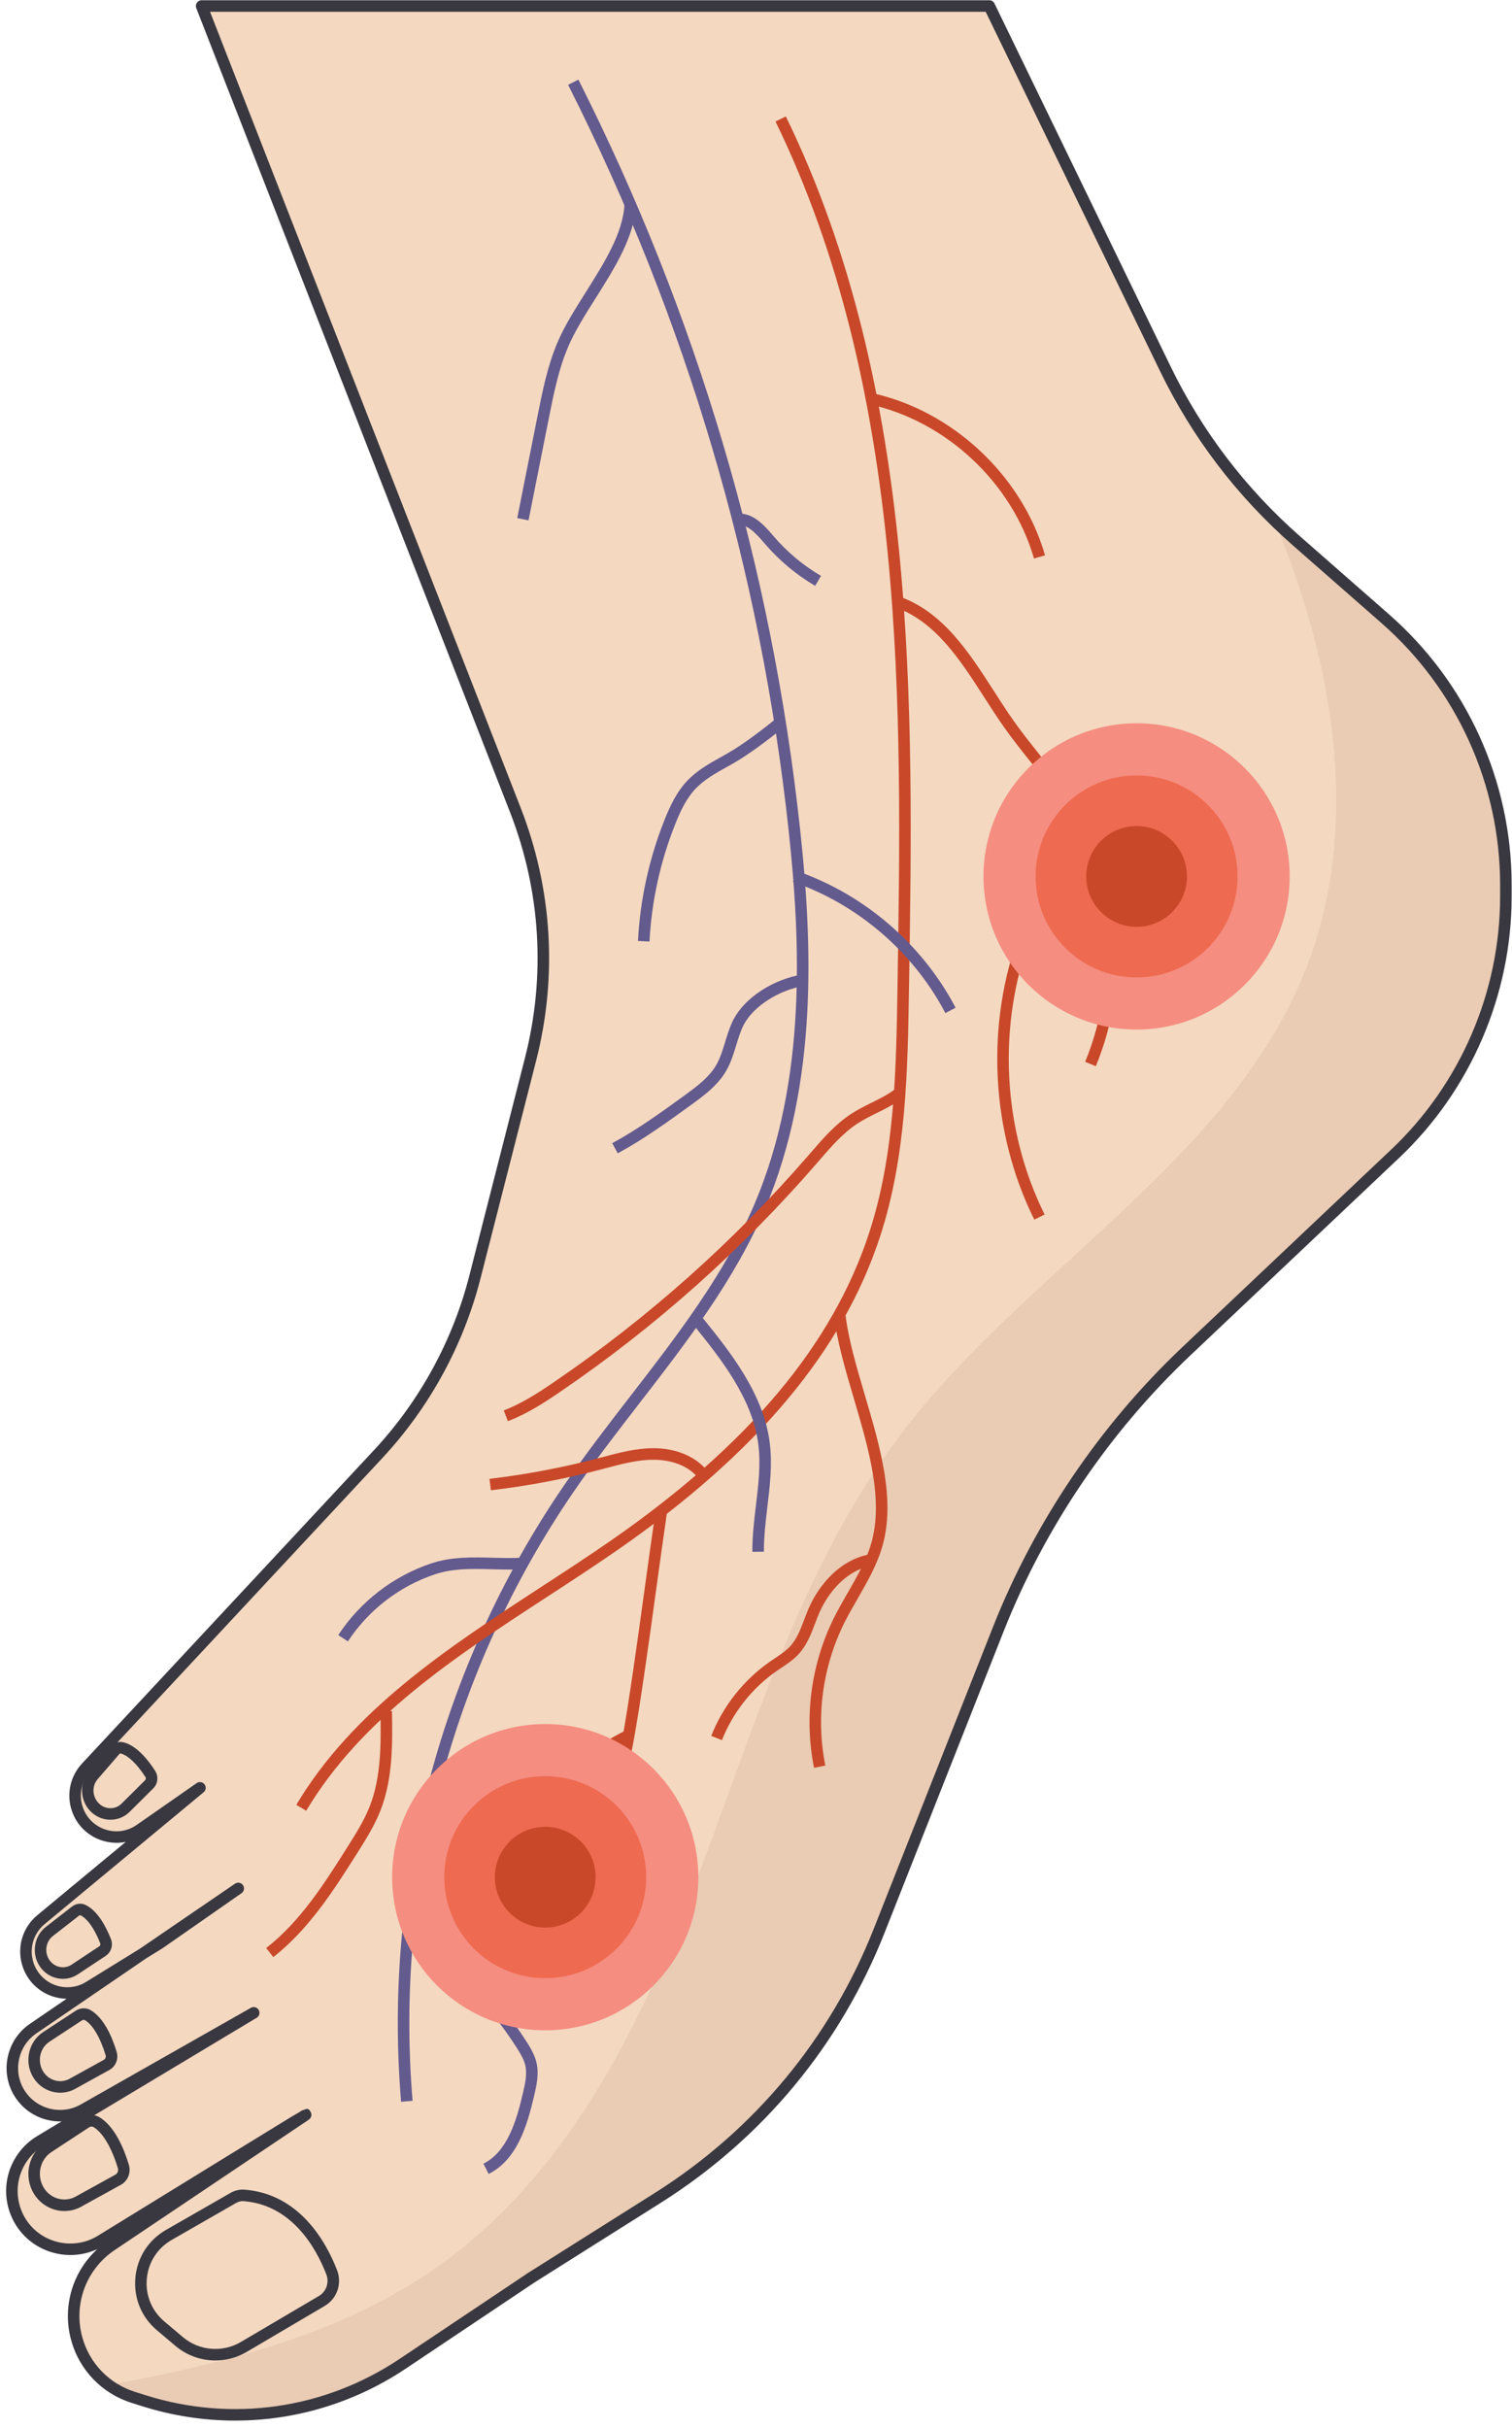
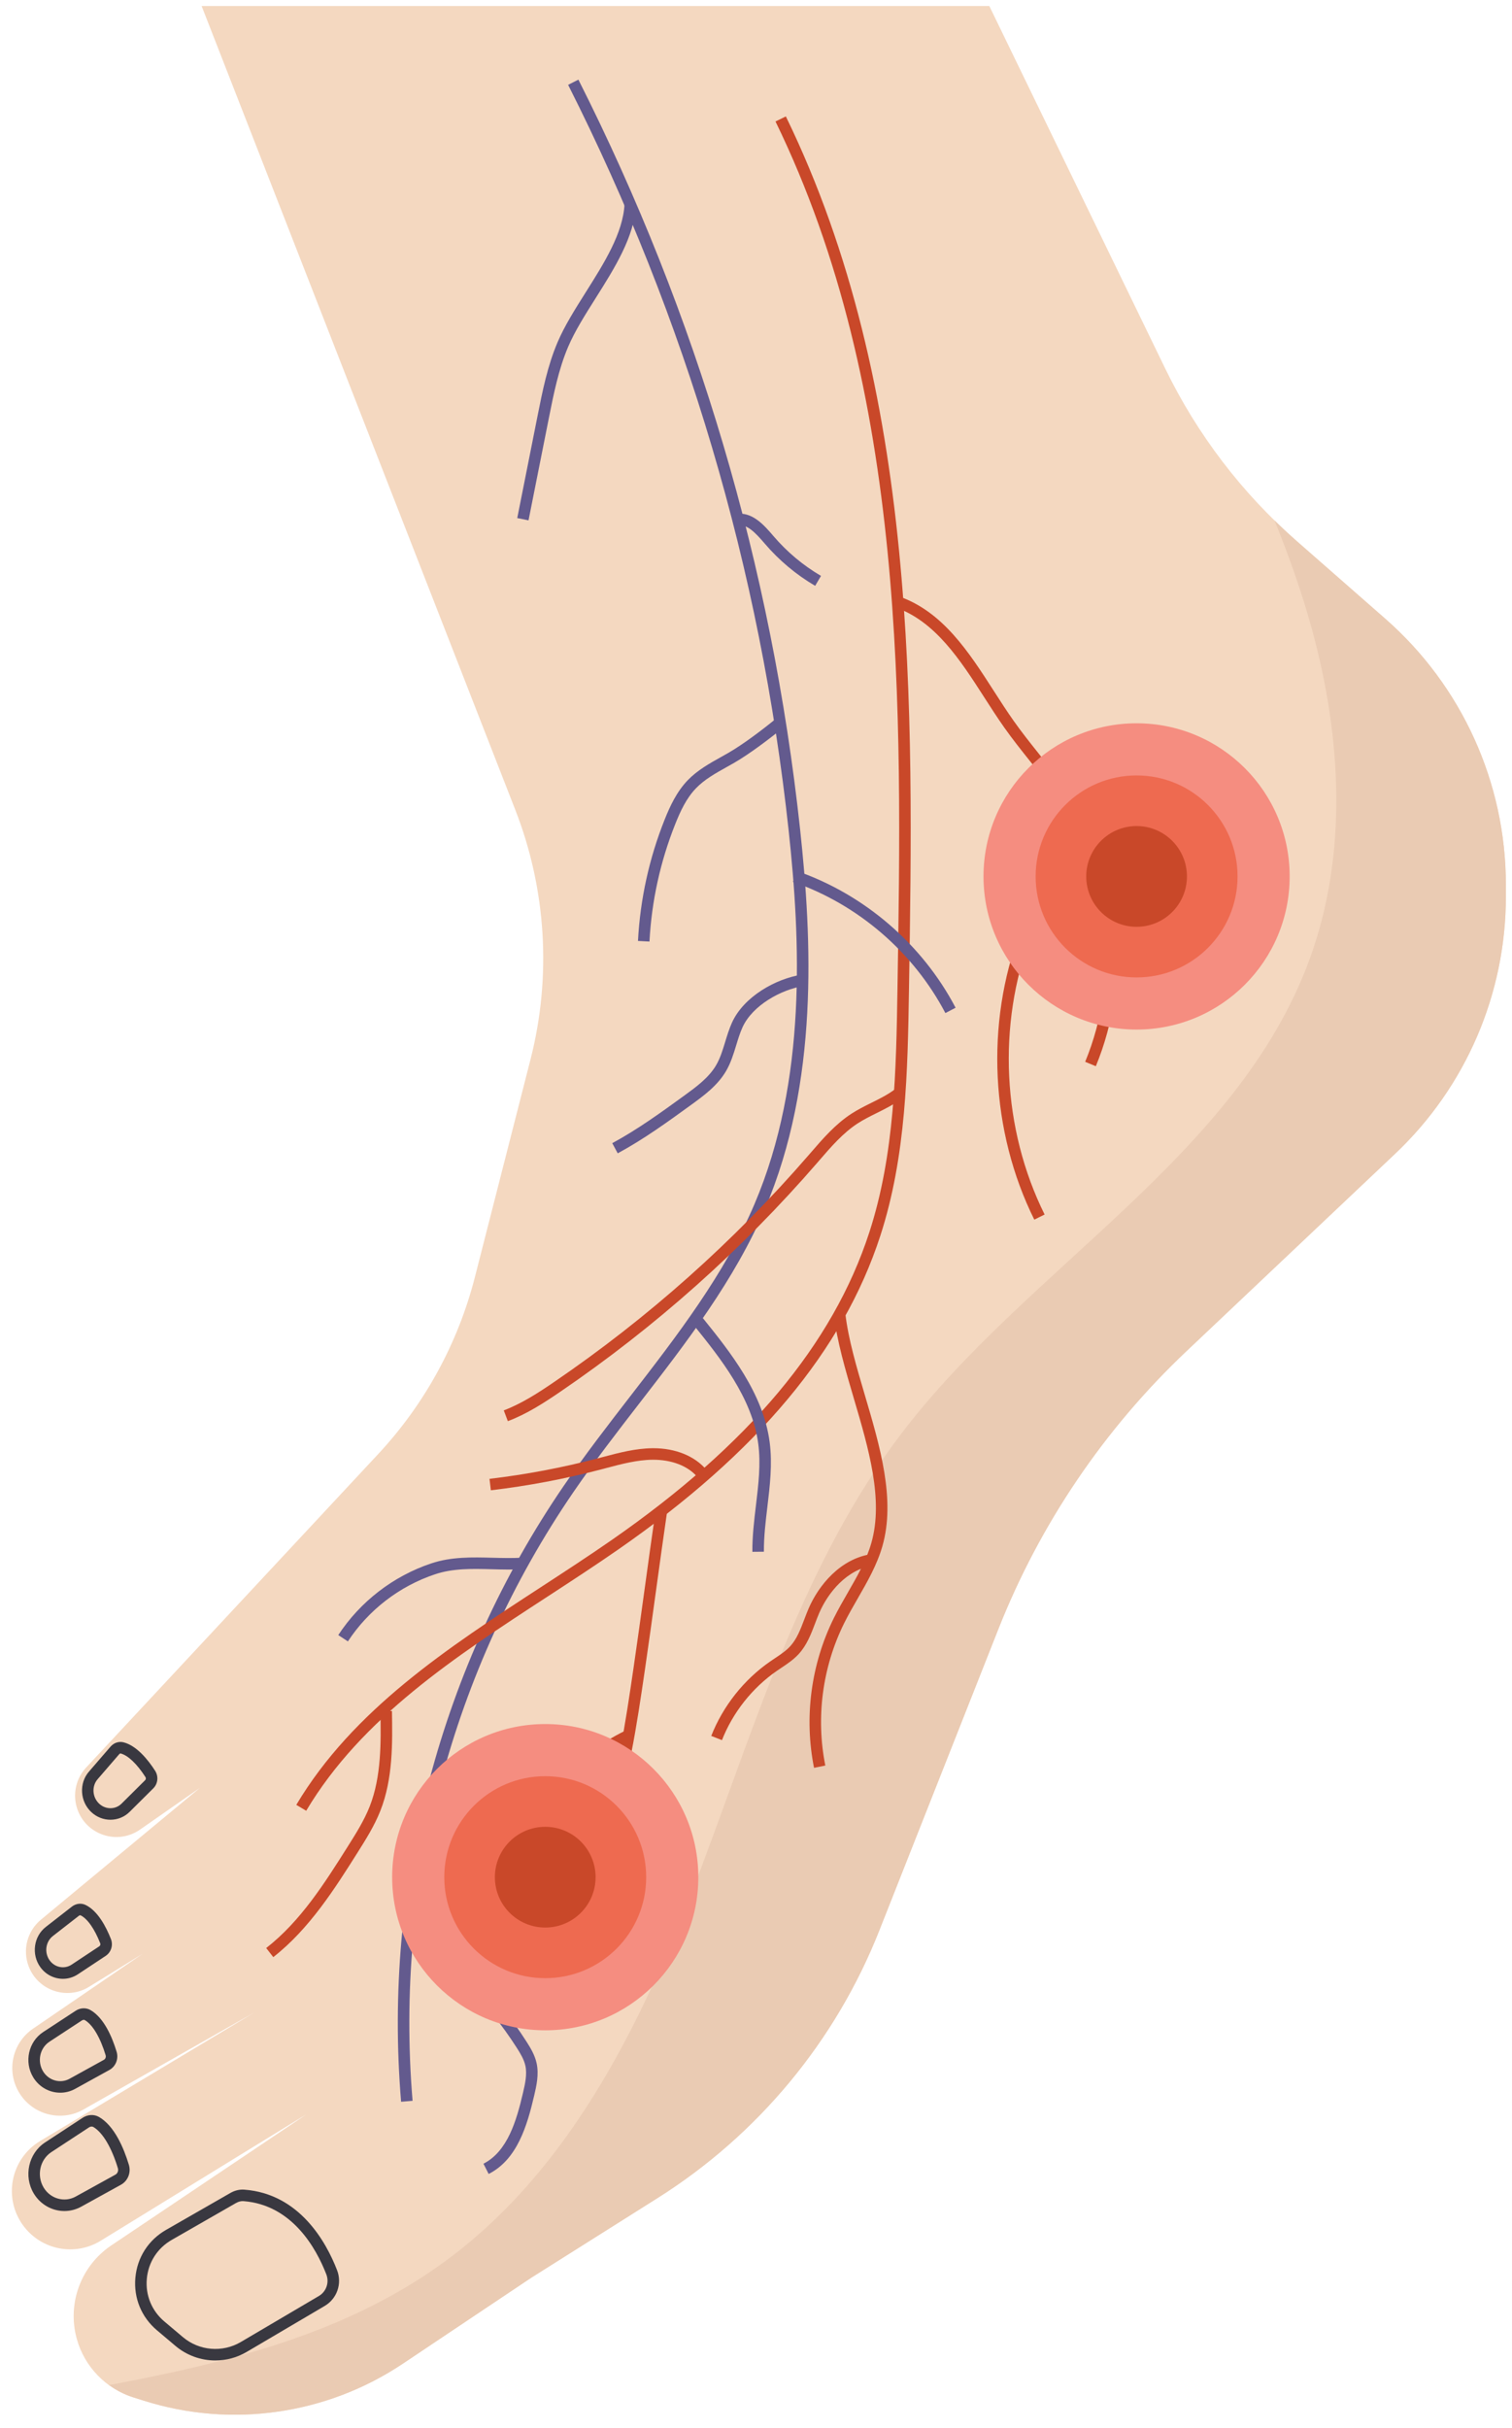
<svg xmlns="http://www.w3.org/2000/svg" data-name="Layer 1" height="421.5" preserveAspectRatio="xMidYMid meet" version="1.0" viewBox="118.2 47.4 262.6 421.5" width="262.6" zoomAndPan="magnify">
  <g>
    <g id="change1_1">
      <path d="m153.215,48.441l54.481,139.56c5.389,13.805,6.314,28.952,2.645,43.309l-9.654,37.776c-2.939,11.502-8.721,22.081-16.815,30.765l-50.703,54.402c-1.792,1.922-2.39,4.67-1.559,7.163h0c1.516,4.548,6.98,6.36,10.913,3.619l10.4-7.249-27.617,22.893c-2.38,1.973-3.232,5.247-2.116,8.13h0c1.623,4.193,6.653,5.884,10.48,3.523l12.185-7.518,13.722-9.564-35.633,24.343c-3.586,2.45-4.67,7.255-2.482,11.007h0c2.285,3.918,7.297,5.269,11.241,3.03l29.56-16.784-37.081,22.249c-5.119,3.072-6.486,9.882-2.947,14.69h0c3.123,4.244,8.977,5.386,13.466,2.625,12.738-7.836,36.258-22.301,35.577-21.847-.656.437-21.461,14.41-33.743,22.659-5.282,3.548-7.7,10.074-6.007,16.208h0c1.334,4.837,5.03,8.668,9.816,10.174l1.879.592c15.181,4.779,31.712,2.411,44.94-6.44l22.281-14.907,21.959-13.846c17.441-10.998,30.927-27.262,38.505-46.438l20.658-52.276c7.227-18.289,18.378-34.77,32.666-48.283l36.289-34.319c12.267-11.602,19.218-27.742,19.218-44.626v-2.043c0-17.694-7.63-34.528-20.936-46.191l-15.388-13.488c-9.537-8.359-17.303-18.543-22.84-29.952l-30.553-62.946h-136.802Z" fill="#f4d8c0" />
    </g>
    <g id="change2_1">
      <path d="m358.799,154.828l-15.388-13.488c-1.32-1.157-2.598-2.357-3.849-3.582,2.529,6.244,4.778,12.597,6.551,19.104,5.084,18.657,6.188,38.93-.472,57.084-12.577,34.28-48.786,53.284-70.896,82.343-16.764,22.031-24.919,49.19-34.662,75.103-9.743,25.913-22.274,52.277-44.619,68.62-17.025,12.452-37.36,17.522-58.311,21.462,1.264.911,2.663,1.651,4.19,2.131l1.879.592c15.181,4.779,31.712,2.411,44.94-6.44l22.281-14.907,21.958-13.846c17.441-10.998,30.927-27.263,38.505-46.438l20.658-52.276c7.227-18.289,18.378-34.77,32.666-48.283l36.289-34.319c12.267-11.602,19.218-27.742,19.218-44.626v-2.043c0-17.694-7.63-34.528-20.936-46.191Z" fill="#eacbb3" />
    </g>
    <g id="change3_1">
-       <path d="m159.049,467.642c-5.396,0-10.827-.822-16.128-2.491l-1.879-.592c-5.131-1.615-9.049-5.675-10.48-10.861-1.595-5.783.22-11.873,4.541-15.832-4.726,2.199-10.524.794-13.674-3.487-1.853-2.519-2.563-5.721-1.948-8.786.615-3.065,2.505-5.746,5.186-7.354l4.233-2.54c-3.316.095-6.54-1.57-8.302-4.593-2.44-4.186-1.218-9.604,2.782-12.337l6.387-4.363c-.833-.014-1.67-.155-2.481-.428-2.314-.778-4.146-2.53-5.028-4.807-1.273-3.289-.304-7.011,2.411-9.261l15.367-12.738c-1.37.277-2.807.196-4.189-.263-2.471-.82-4.361-2.706-5.184-5.176-.948-2.843-.267-5.97,1.776-8.161l50.703-54.402c7.956-8.538,13.689-19.025,16.578-30.331l9.654-37.776c3.64-14.241,2.738-29.006-2.607-42.698l-54.48-139.56c-.12-.308-.081-.655.106-.928.187-.273.495-.436.826-.436h136.802c.383,0,.732.219.899.563l30.553,62.946c5.509,11.35,13.113,21.32,22.6,29.636l15.388,13.488c13.521,11.852,21.277,28.962,21.277,46.942v2.043c0,17.083-7.119,33.614-19.531,45.353l-36.289,34.319c-14.085,13.322-25.297,29.894-32.422,47.924l-20.658,52.275c-7.708,19.506-21.16,35.729-38.902,46.916l-21.958,13.847-22.257,14.893c-8.933,5.977-19.232,9.053-29.668,9.053Zm12.495-54.11c.28,0,.402.19.59.483.294.459.152,1.079-.301,1.382-.566.377-15.961,10.716-28.332,19.024l-5.409,3.633c-4.93,3.312-7.181,9.384-5.601,15.112,1.25,4.53,4.671,8.076,9.153,9.486l1.879.592c14.973,4.713,31.039,2.411,44.083-6.317l22.28-14.907,21.981-13.861c17.379-10.959,30.557-26.852,38.108-45.96l20.658-52.275c7.232-18.3,18.612-35.121,32.909-48.642l36.289-34.319c12.015-11.362,18.905-27.363,18.905-43.899v-2.043c0-17.404-7.507-33.966-20.595-45.438l-15.388-13.488c-9.689-8.493-17.455-18.676-23.081-30.267l-30.28-62.383h-134.712l53.948,138.196c5.498,14.084,6.426,29.271,2.682,43.92l-9.654,37.776c-2.971,11.629-8.868,22.417-17.052,31.199l-50.703,54.402c-1.543,1.656-2.057,4.018-1.341,6.165.622,1.866,2.049,3.292,3.916,3.911,1.868.618,3.863.329,5.477-.796l10.4-7.249c.44-.306,1.042-.212,1.368.215.325.427.255,1.033-.158,1.375l-27.617,22.893c-2.052,1.701-2.784,4.514-1.822,7,.666,1.721,2.051,3.044,3.8,3.632,1.75.589,3.652.37,5.222-.6l9.304-5.74,16.565-11.316c.455-.31,1.074-.195,1.387.258.312.453.2,1.074-.251,1.388l-13.722,9.564-2.867,1.77-19.051,13.015c-3.138,2.144-4.097,6.395-2.183,9.678,2,3.428,6.433,4.622,9.884,2.663l29.56-16.784c.476-.271,1.081-.108,1.357.366.276.473.12,1.08-.349,1.361l-37.082,22.249c-2.199,1.32-3.75,3.519-4.254,6.033s.078,5.142,1.598,7.207c2.792,3.794,8.124,4.834,12.136,2.366,6.276-3.861,15.171-9.332,22.498-13.834,3.664-2.251,6.936-4.26,9.293-5.705,1.535-.941,2.561-1.57,3.267-1.96.272-.182.439-.294.49-.328l.035.053c.365-.177.607-.254.786-.254Z" fill="#393840" />
-     </g>
+       </g>
    <g id="change3_2">
      <path d="m155.598,457.201c-2.48,0-4.946-.856-6.927-2.528l-3.211-2.71h0c-2.7-2.279-4.066-5.604-3.749-9.123.317-3.519,2.257-6.545,5.322-8.304l11.176-6.413c.768-.441,1.606-.641,2.424-.578,9.577.728,14.201,9.066,16.105,13.973.907,2.336.003,4.951-2.147,6.218l-13.548,7.981c-1.688.994-3.57,1.482-5.444,1.482Zm-8.849-6.766l3.211,2.71c2.83,2.389,6.876,2.73,10.065.85l13.548-7.981c1.303-.767,1.849-2.353,1.298-3.771-1.734-4.467-5.909-12.058-14.392-12.702-.417-.028-.859.079-1.278.319l-11.176,6.412c-2.49,1.429-4.067,3.889-4.325,6.749-.258,2.86.853,5.562,3.047,7.415h0Z" fill="#393840" />
    </g>
    <g id="change3_3">
      <path d="m129.384,431.258c-2.096,0-4.14-1.089-5.315-3.039h0c-1.806-2.997-.929-6.974,1.955-8.865l6.532-4.284c.895-.587,1.992-.637,2.86-.13,2.667,1.555,4.283,5.373,5.169,8.301.405,1.336-.175,2.789-1.379,3.453l-6.896,3.807c-.929.513-1.934.757-2.927.757Zm4.736-14.664c-.152,0-.317.05-.467.148l-6.532,4.285c-1.996,1.309-2.597,4.072-1.339,6.16h0c1.174,1.949,3.616,2.635,5.562,1.562l6.897-3.807c.383-.211.564-.683.431-1.123-1.09-3.602-2.644-6.209-4.263-7.153-.084-.049-.184-.073-.289-.073Z" fill="#393840" />
    </g>
    <g id="change3_4">
      <path d="m128.662,410.716c-1.855,0-3.664-.963-4.703-2.688-1.596-2.648-.82-6.163,1.729-7.834l5.636-3.696c.816-.536,1.818-.581,2.613-.116,2.338,1.363,3.75,4.69,4.521,7.241.368,1.214-.16,2.534-1.254,3.139l-5.95,3.284c-.823.454-1.713.671-2.592.671Zm4.087-12.652c-.105,0-.223.036-.328.105l-5.636,3.696c-1.662,1.09-2.161,3.391-1.113,5.13h0c.975,1.618,3.002,2.187,4.615,1.298l5.95-3.284c.274-.151.403-.491.307-.808-.931-3.076-2.249-5.296-3.616-6.093-.051-.03-.113-.044-.18-.044Z" fill="#393840" />
    </g>
    <g id="change3_5">
      <path d="m129.126,390.943c-1.498,0-2.976-.71-3.928-2.035-1.583-2.202-1.153-5.33.958-6.973l4.53-3.525c.702-.545,1.609-.657,2.365-.295,2.123,1.018,3.57,3.778,4.411,5.915.421,1.071.04,2.302-.905,2.929l-4.826,3.197c-.802.532-1.708.788-2.605.788Zm3-11.038c-.063,0-.144.03-.212.083l-4.529,3.525c-1.273.991-1.525,2.888-.562,4.228h0c.892,1.241,2.563,1.57,3.804.748l4.826-3.197c.164-.109.227-.332.148-.53-.988-2.511-2.233-4.277-3.414-4.843-.018-.008-.039-.013-.062-.013Z" fill="#393840" />
    </g>
    <g id="change3_6">
      <path d="m137.384,363.326c-1.184,0-2.375-.439-3.319-1.319h0c-1.983-1.851-2.173-5.002-.424-7.026l3.753-4.343c.582-.672,1.447-.961,2.262-.752,2.28.583,4.24,3.007,5.482,4.938.623.967.491,2.25-.314,3.049l-4.108,4.08c-.921.915-2.123,1.373-3.332,1.373Zm-1.955-2.782c1.118,1.044,2.821,1.04,3.877-.01l4.107-4.08c.139-.139.157-.369.042-.548-1.461-2.271-3.026-3.759-4.296-4.083-.066-.016-.177.034-.253.123l-3.752,4.343c-1.055,1.221-.932,3.13.275,4.256h0Z" fill="#393840" />
    </g>
  </g>
  <g id="change4_1">
    <path d="m187.862,412.286c-3.159-37.729,6.879-75.714,28.266-106.956,3.641-5.318,7.661-10.517,11.549-15.544,8.048-10.405,16.369-21.165,21.567-33.361,9.151-21.467,7.972-45.952,5.922-64.886-4.897-45.244-17.781-88.784-38.296-129.409l1.785-.902c20.623,40.842,33.576,84.612,38.499,130.097,2.076,19.175,3.263,43.992-6.07,65.886-5.3,12.432-13.7,23.294-21.825,33.8-3.87,5.004-7.873,10.18-11.48,15.449-21.127,30.864-31.044,68.389-27.924,105.661l-1.992.166Z" fill="#635a8e" />
  </g>
  <g id="change5_3">
    <path d="m171.378,361.767l-1.719-1.023c9.843-16.532,26.419-27.332,42.449-37.777,4.077-2.657,8.294-5.404,12.307-8.189,23.804-16.523,38.445-33.998,44.763-53.422,4.425-13.604,4.662-28.173,4.892-42.263.788-48.588,1.682-103.659-21.185-150.604l1.799-.875c23.075,47.373,22.178,102.698,21.386,151.512-.231,14.236-.472,28.959-4.989,42.849-6.458,19.854-21.349,37.664-45.524,54.445-4.037,2.802-8.266,5.558-12.355,8.223-15.84,10.32-32.218,20.992-41.822,37.125Z" fill="#c94829" />
  </g>
  <g id="change5_4">
    <path d="m210.805,385.357c-.257,0-.514-.022-.771-.068l.348-1.969c1.773.312,3.446-1.586,4.538-3.234,2.93-4.427,5.372-9.38,7.258-14.722,3.232-9.149,4.668-18.949,6.057-28.426.642-4.383,1.283-9.041,1.925-13.699.642-4.664,1.284-9.329,1.927-13.716l1.979.289c-.642,4.383-1.283,9.041-1.925,13.699-.642,4.664-1.284,9.329-1.927,13.716-1.402,9.572-2.852,19.471-6.148,28.803-1.941,5.496-4.457,10.597-7.477,15.159-1.834,2.77-3.775,4.168-5.782,4.168Z" fill="#c94829" />
  </g>
  <g id="change5_5">
    <path d="m206.4,294.128l-.707-1.871c3.137-1.184,6.02-3.069,8.704-4.899,16.371-11.162,31.251-24.416,44.225-39.393l.411-.475c2.097-2.426,4.265-4.935,7.039-6.736,1.125-.729,2.322-1.325,3.48-1.9,1.473-.731,2.862-1.422,4.094-2.357l1.211,1.592c-1.383,1.051-2.924,1.816-4.414,2.557-1.159.576-2.254,1.12-3.281,1.787-2.536,1.646-4.61,4.046-6.616,6.366l-.412.478c-13.087,15.105-28.096,28.475-44.609,39.734-2.784,1.898-5.782,3.857-9.124,5.118Z" fill="#c94829" />
  </g>
  <g id="change5_6">
    <path d="m259.579,354.311c-1.751-8.749-.534-17.97,3.425-25.964.755-1.523,1.613-3.014,2.443-4.455,1.655-2.874,3.218-5.589,4.086-8.618,2.15-7.518-.485-16.438-3.035-25.066-1.444-4.887-2.938-9.94-3.475-14.575l1.986-.23c.518,4.464,1.921,9.212,3.406,14.238,2.631,8.902,5.351,18.107,3.039,26.185-.935,3.265-2.633,6.214-4.274,9.065-.815,1.414-1.658,2.877-2.384,4.344-3.765,7.601-4.921,16.367-3.257,24.685l-1.961.393Z" fill="#c94829" />
  </g>
  <g id="change5_7">
    <path d="m308.52,232.506l-1.85-.764c6.044-14.639,4.387-31.948-4.323-45.175-1.618-2.457-3.499-4.816-5.317-7.098-1.48-1.857-3.012-3.778-4.412-5.763-1.193-1.691-2.354-3.497-3.478-5.243-4.173-6.489-8.488-13.2-15.468-15.636l.658-1.889c7.631,2.663,12.136,9.668,16.491,16.442,1.111,1.729,2.261,3.516,3.431,5.172,1.366,1.937,2.879,3.834,4.341,5.669,1.847,2.316,3.756,4.712,5.424,7.245,9.07,13.771,10.795,31.795,4.503,47.038Z" fill="#c94829" />
  </g>
  <g id="change5_8">
    <path d="m243.587,349.507l-1.861-.732c2.032-5.169,5.664-9.758,10.228-12.922.275-.19.555-.377.835-.564.99-.661,1.926-1.285,2.662-2.092,1.149-1.258,1.776-2.912,2.441-4.662.236-.624.474-1.248.734-1.854,1.751-4.074,5.551-8.704,10.968-9.479l.283,1.98c-4.598.657-7.877,4.713-9.413,8.288-.25.581-.476,1.178-.702,1.775-.702,1.849-1.428,3.761-2.835,5.301-.9.986-1.982,1.708-3.028,2.407-.271.18-.54.36-.807.545-4.241,2.939-7.616,7.205-9.505,12.01Z" fill="#c94829" />
  </g>
  <g id="change5_9">
    <path d="m210.267,369.027l-1.881-.678c3.185-8.838,9.847-16.28,18.278-20.419l.881,1.795c-7.97,3.913-14.268,10.948-17.278,19.302Z" fill="#c94829" />
  </g>
  <g id="change4_2">
    <path d="m203.068,424.823l-.904-1.783c4.182-2.119,5.735-7.453,6.864-12.286.353-1.51.753-3.221.414-4.743-.24-1.077-.862-2.109-1.479-3.074-5.052-7.896-11.846-14.817-19.646-20.017l1.109-1.664c8.028,5.352,15.021,12.476,20.222,20.603.713,1.115,1.436,2.321,1.746,3.718.438,1.968-.037,4-.419,5.633-1.23,5.272-2.959,11.107-7.907,13.614Z" fill="#635a8e" />
  </g>
  <g id="change4_3">
    <path d="m178.622,332.364l-1.672-1.098c3.819-5.823,9.561-10.245,16.166-12.45,3.481-1.164,7.105-1.07,10.609-.977,1.712.044,3.481.09,5.194-.013l.121,1.996c-1.801.11-3.616.062-5.368.016-3.484-.09-6.775-.178-9.924.874-6.18,2.063-11.552,6.201-15.127,11.651Z" fill="#635a8e" />
  </g>
  <g id="change4_4">
    <path d="m225.484,247.626l-.949-1.76c4.396-2.373,8.536-5.378,12.54-8.283,1.968-1.429,4.198-3.048,5.474-5.21.727-1.23,1.15-2.618,1.599-4.087.334-1.098.681-2.232,1.169-3.32,2.046-4.56,7.643-7.654,12.114-8.354l.309,1.977c-3.842.602-8.862,3.328-10.599,7.196-.437.974-.749,1.999-1.08,3.085-.463,1.517-.941,3.085-1.789,4.521-1.487,2.52-3.896,4.269-6.021,5.812-4.058,2.943-8.252,5.987-12.766,8.424Z" fill="#635a8e" />
  </g>
  <g id="change4_5">
    <path d="m259.774,149.107c-3.315-1.948-6.264-4.418-8.761-7.339-1.646-1.924-3.141-3.489-4.758-3.137l-.422-1.955c2.912-.628,5.103,1.926,6.699,3.792,2.354,2.752,5.131,5.078,8.255,6.914l-1.014,1.725Z" fill="#635a8e" />
  </g>
  <g id="change4_6">
    <path d="m231,210.863l-1.998-.105c.383-7.238,1.939-14.324,4.628-21.06.901-2.26,2.083-4.841,4.01-6.838,1.68-1.742,3.778-2.913,5.807-4.045.416-.232.832-.465,1.242-.701,2.597-1.492,6.125-4.169,8.357-6.008l1.271,1.545c-2.293,1.887-5.929,4.643-8.632,6.197-.418.24-.841.477-1.265.713-1.988,1.11-3.867,2.159-5.342,3.688-1.682,1.743-2.721,4.006-3.592,6.19-2.607,6.532-4.117,13.403-4.487,20.424Z" fill="#635a8e" />
  </g>
  <g id="change4_7">
    <path d="m209.994,137.738l-1.961-.391,3.543-17.816c.842-4.236,1.714-8.616,3.46-12.711,1.216-2.85,3.014-5.699,4.917-8.715,3.172-5.025,6.452-10.222,6.711-15.249l1.998.104c-.287,5.549-3.708,10.97-7.018,16.213-1.859,2.946-3.615,5.729-4.769,8.433-1.665,3.903-2.516,8.18-3.339,12.316l-3.543,17.816Z" fill="#635a8e" />
  </g>
  <g id="change5_10">
-     <path d="m297.777,144.365c-3.777-13.152-15.305-23.922-28.684-26.798l.42-1.955c14.08,3.026,26.211,14.359,30.186,28.2l-1.922.553Z" fill="#c94829" />
-   </g>
+     </g>
  <g id="change5_11">
    <path d="m297.833,259.141c-7.605-15.314-8.521-34.003-2.45-49.99.609-1.604,1.363-3.328,2.163-5.154,2.58-5.896,5.505-12.58,4.648-17.817l1.975-.322c.951,5.82-2.1,12.791-4.791,18.941-.789,1.803-1.534,3.506-2.126,5.063-5.876,15.475-4.989,33.565,2.372,48.391l-1.791.889Z" fill="#c94829" />
  </g>
  <g id="change4_8">
    <path d="m282.391,223.282c-5.543-10.57-15.19-18.873-26.467-22.78l.654-1.891c11.753,4.072,21.807,12.726,27.584,23.741l-1.771.93Z" fill="#635a8e" />
  </g>
  <g id="change5_12">
    <path d="m203.45,306.129l-.234-1.986c6.304-.744,12.616-1.936,18.761-3.543l.967-.255c2.767-.733,5.628-1.492,8.585-1.521.052,0,.104,0,.155,0,3.819,0,7.155,1.351,9.173,3.719l-1.523,1.297c-1.658-1.947-4.474-3.036-7.785-3.015-2.707.025-5.444.752-8.093,1.454l-.973.257c-6.233,1.63-12.637,2.839-19.032,3.594Z" fill="#c94829" />
  </g>
  <g id="change5_13">
    <path d="m165.663,387.176l-1.23-1.576c5.989-4.674,10.138-11.246,14.15-17.603,1.402-2.223,2.854-4.521,3.817-6.96,2.062-5.215,1.963-11.24,1.875-16.556l2-.033c.091,5.503.194,11.739-2.016,17.325-1.032,2.611-2.533,4.99-3.985,7.291-3.913,6.198-8.348,13.224-14.611,18.111Z" fill="#c94829" />
  </g>
  <g id="change4_9">
    <path d="m248.872,316.812c-.022-2.705.303-5.418.616-8.041.443-3.7.862-7.195.404-10.715-1.042-7.985-6.669-14.968-11.189-20.577l1.557-1.256c4.679,5.806,10.501,13.031,11.615,21.575.491,3.767.038,7.551-.4,11.211-.307,2.561-.624,5.209-.603,7.785l-2,.018Z" fill="#635a8e" />
  </g>
  <g>
    <g id="change6_2">
      <circle cx="212.895" cy="373.298" fill="#f58d80" r="26.586" />
    </g>
    <g id="change7_2">
      <circle cx="212.895" cy="373.298" fill="#ee6a50" r="17.533" />
    </g>
    <g id="change5_2">
      <circle cx="212.895" cy="373.298" fill="#c94829" r="8.745" />
    </g>
  </g>
  <g>
    <g id="change6_1">
      <circle cx="315.6" cy="199.557" fill="#f58d80" r="26.586" />
    </g>
    <g id="change7_1">
      <circle cx="315.6" cy="199.557" fill="#ee6a50" r="17.533" />
    </g>
    <g id="change5_1">
      <circle cx="315.6" cy="199.557" fill="#c94829" r="8.745" />
    </g>
  </g>
</svg>